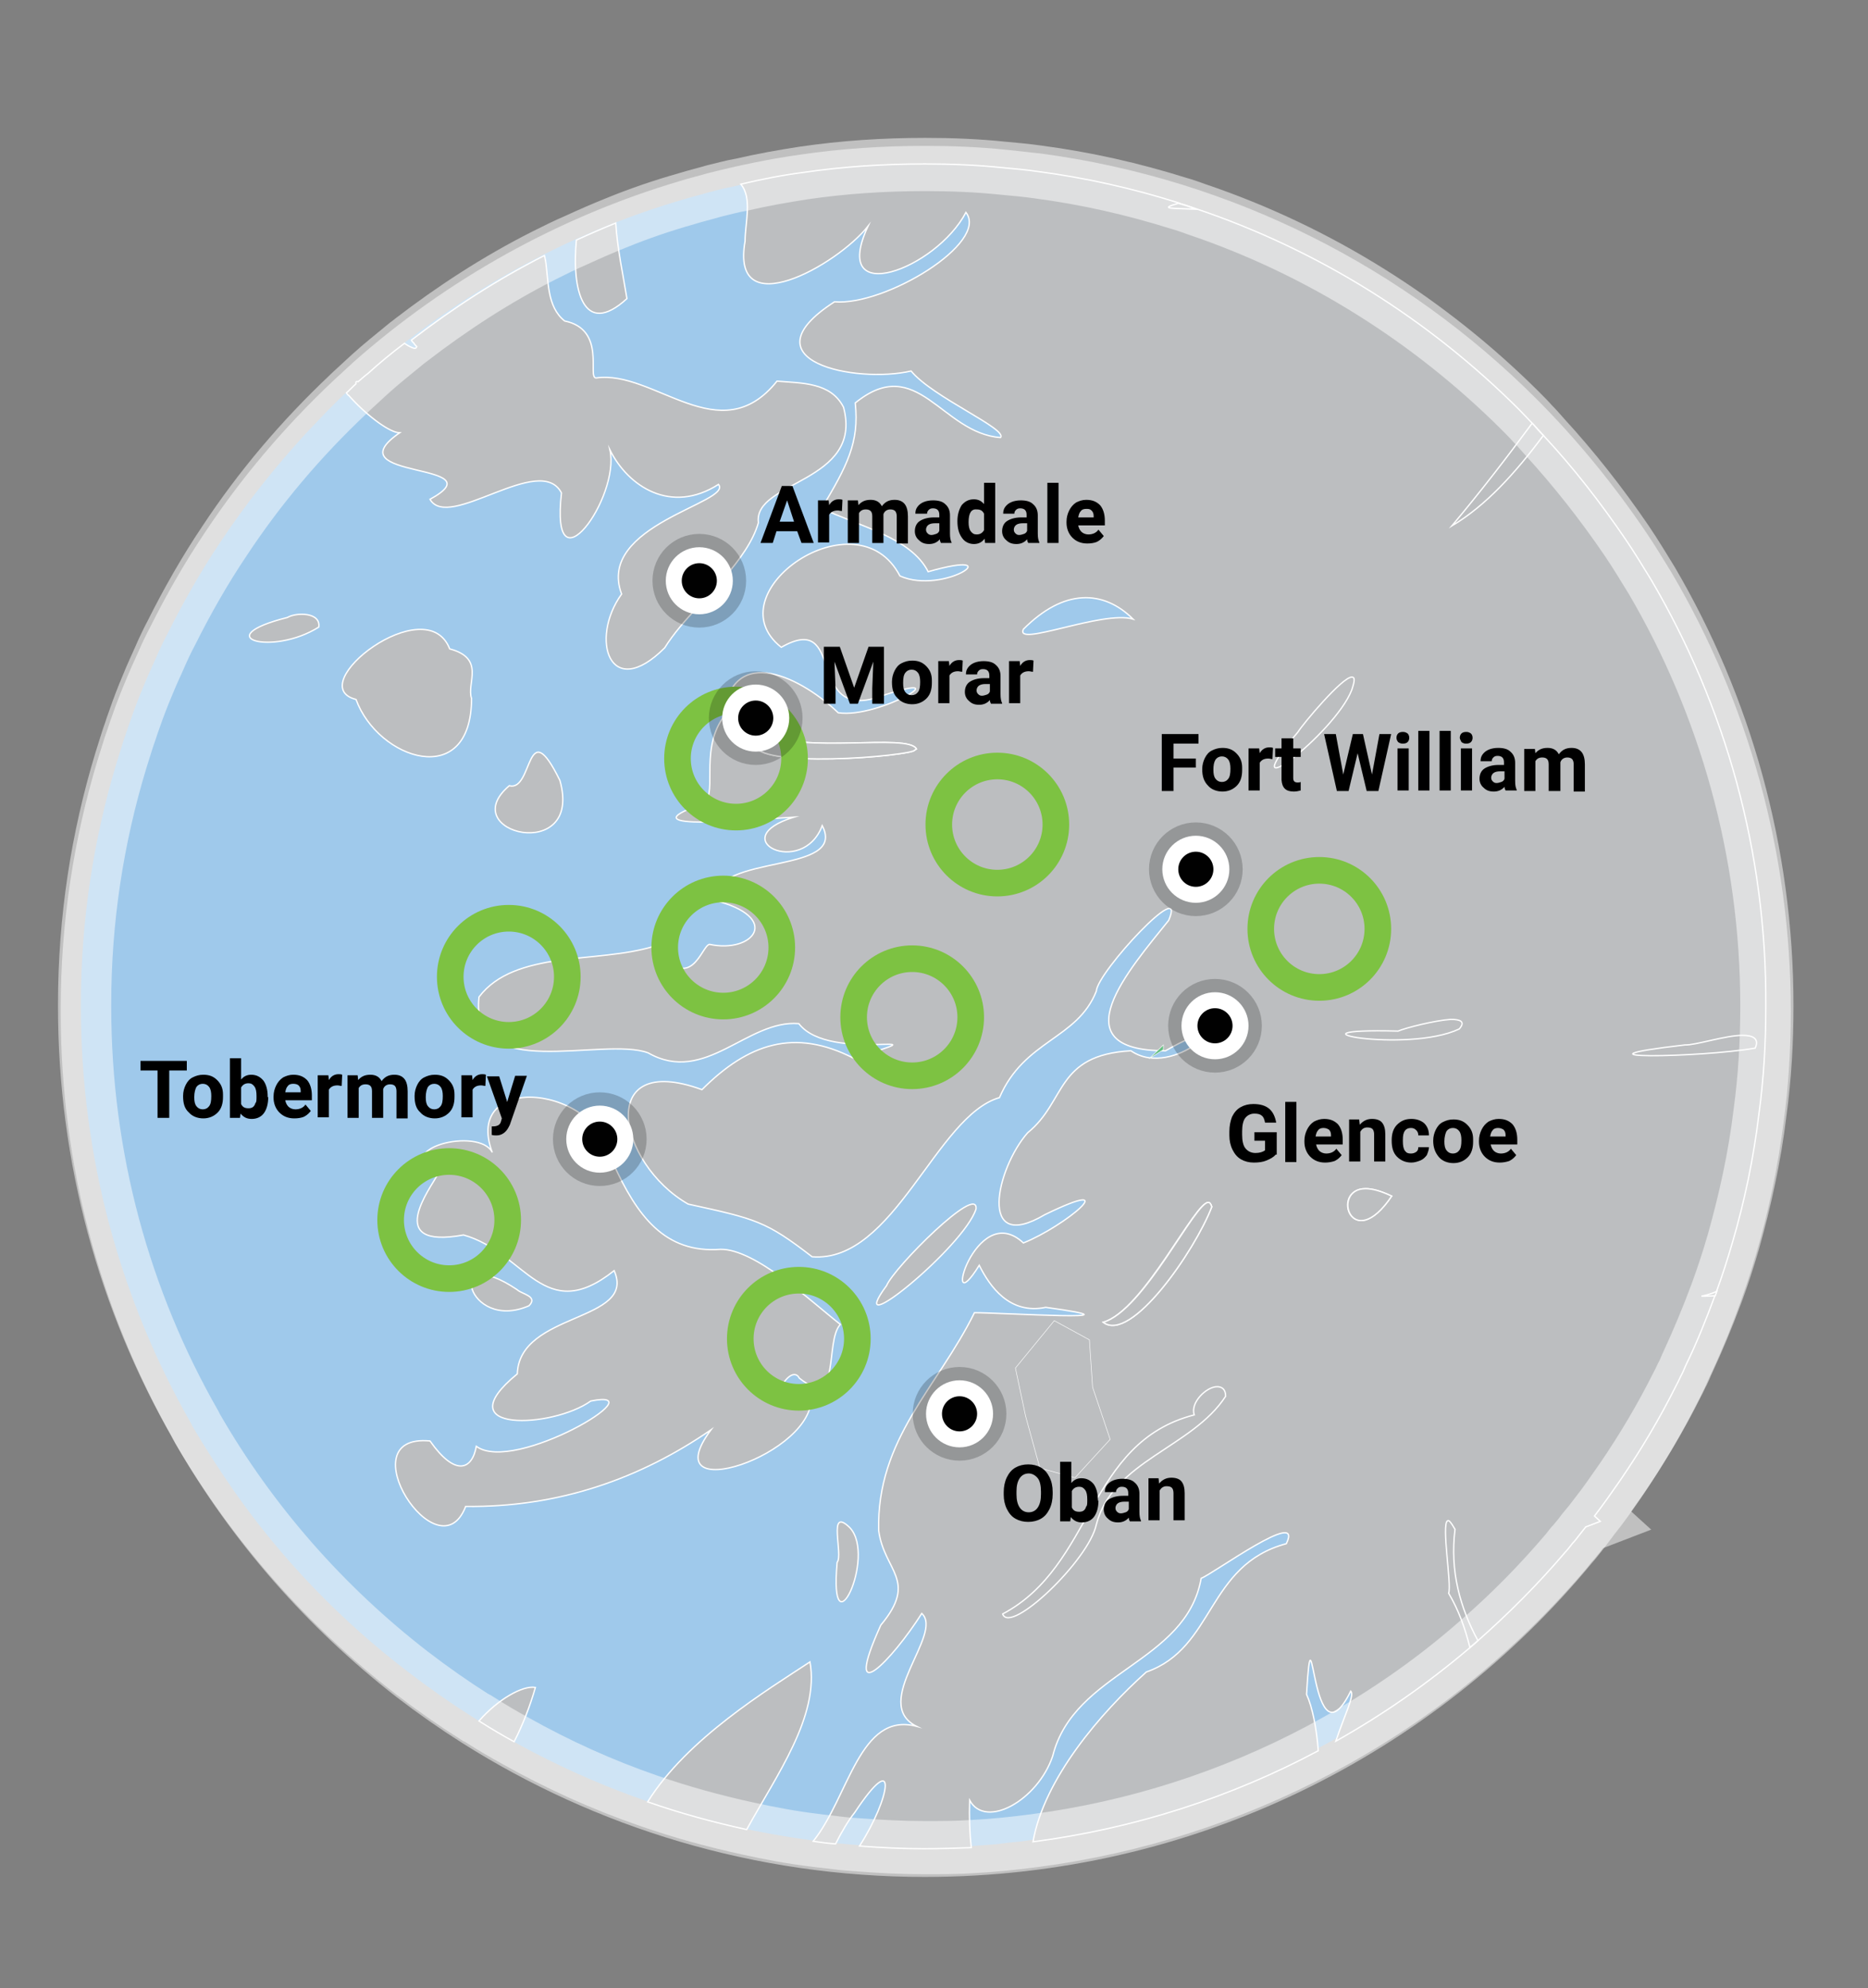
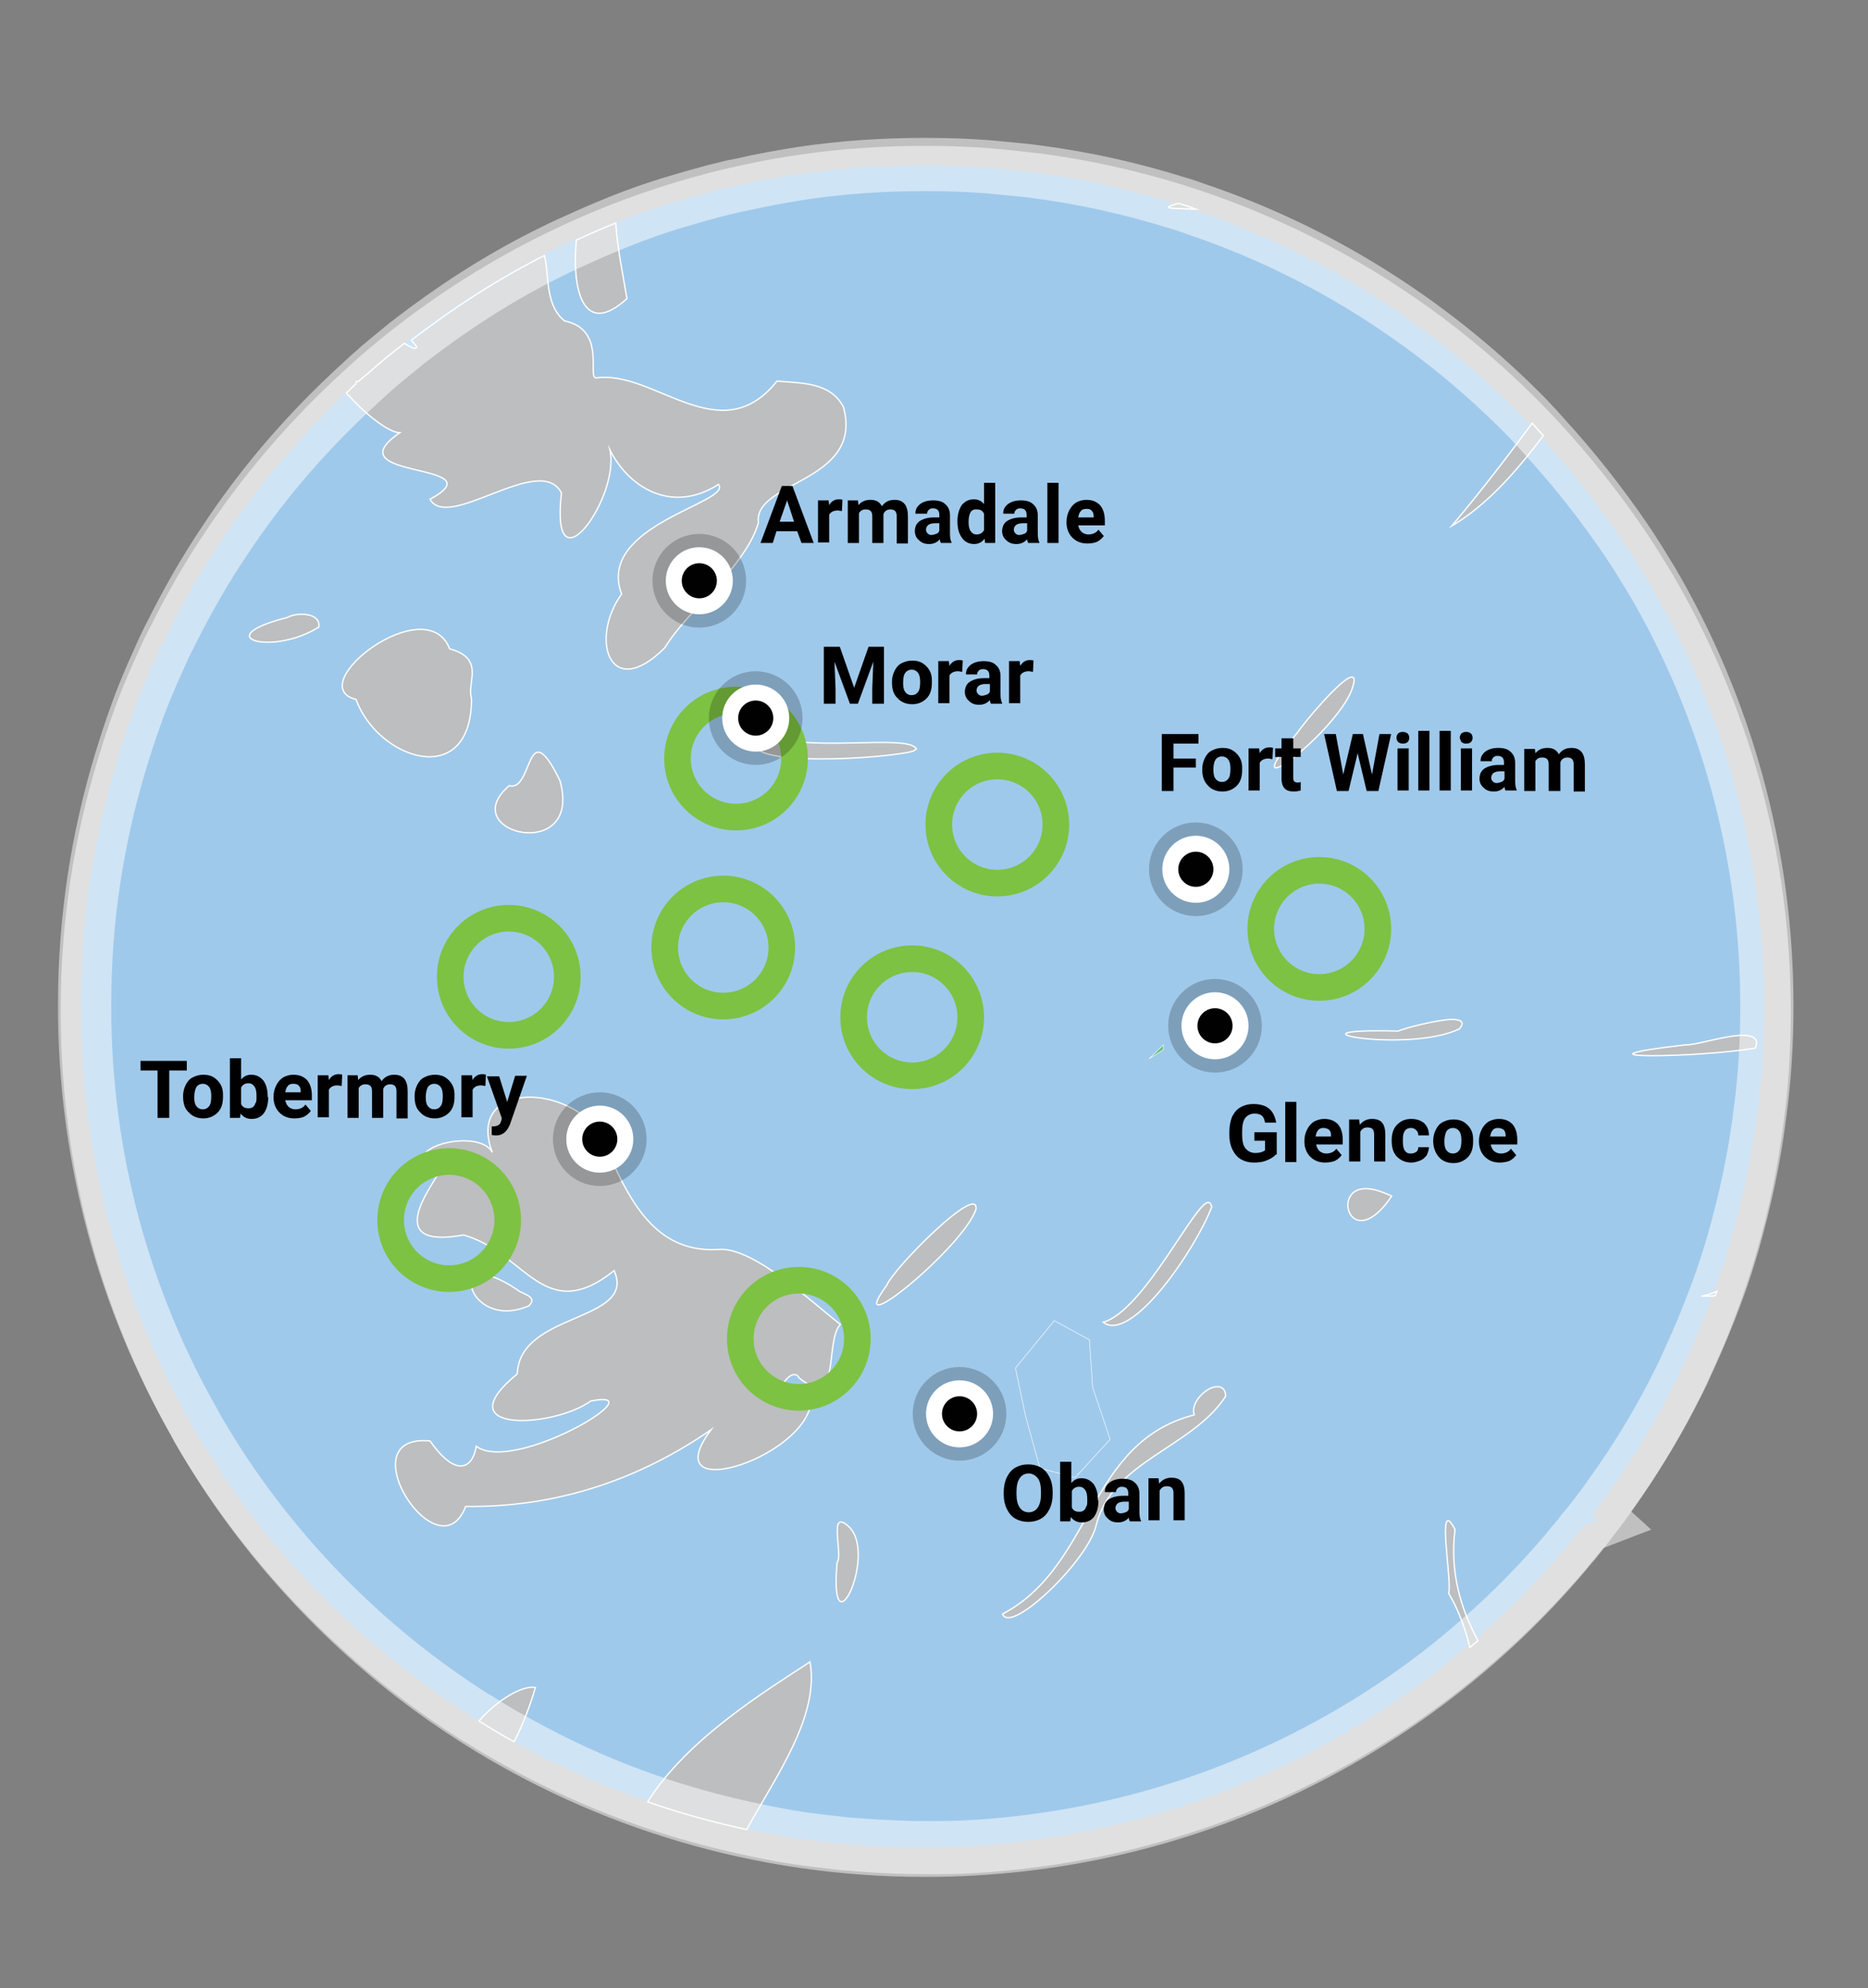
<svg xmlns="http://www.w3.org/2000/svg" version="1.1" id="Layer_1" x="0px" y="0px" viewBox="0 0 351 373.5" enable-background="new 0 0 351 373.5" xml:space="preserve">
  <rect x="0" y="0" width="351" height="373.5" fill="#808080" stroke="none" />
  <path opacity="0.5" fill="none" stroke="#FFFFFF" stroke-width="9" stroke-miterlimit="10" enable-background="new    " d="M332,190  c0,6.8-0.4,13.5-1.3,20.1l0,0c-2.1,16.6-6.8,32.4-13.7,47c-0.3,0.6-0.5,1.2-0.8,1.8c-0.4,0.7-0.7,1.5-1.1,2.2l0,0  c-3.1,6.2-6.6,12.1-10.5,17.8c-1.6,2.3-3.2,4.6-4.9,6.7c-0.5,0.7-1,1.3-1.5,2c-0.8,1-1.6,2.1-2.5,3.1c-29,35.1-72.8,57.4-121.9,57.4  c-31.1,0-60.1-9-84.6-24.5c-4.1-2.6-8.1-5.4-12-8.4c-16.2-12.6-30-28.3-40.3-46.2c-0.1-0.2-0.2-0.4-0.3-0.6  c-13.2-23.1-20.7-49.8-20.7-78.3v-0.5c0-15.9,2.4-31.2,6.8-45.7c0.4-1.2,0.7-2.3,1.1-3.5c0.3-1,0.7-2,1-3c1.4-4.1,3-8.1,4.8-12  c0.1-0.3,0.3-0.6,0.4-0.9c0.7-1.6,1.4-3.1,2.2-4.6c3-6,6.3-11.8,10-17.3c6.7-10.1,14.6-19.4,23.5-27.8c1.3-1.2,2.6-2.4,3.8-3.5  c17-15,37.3-26.4,59.6-33l0,0c1.6-0.5,3.3-0.9,5-1.4c5.5-1.4,11.2-2.6,16.9-3.4c7.5-1.1,15.1-1.6,22.9-1.6c4.9,0,9.8,0.2,14.6,0.7  c2.2,0.2,4.4,0.5,6.5,0.7c35.1,4.7,66.6,20.9,90.5,44.8c7.4,7.4,14.1,15.6,20,24.3c1.7,2.5,3.2,5,4.8,7.6  C324.1,133.5,332,160.9,332,190z" />
  <path fill="none" d="M331.2,188.9c0-29.2-7.9-56.5-21.7-80c-1.6-2.6-3.1-5.1-4.8-7.6c-0.7-1.1-1.5-2.2-2.2-3.2  c-0.5-0.7-1-1.4-1.5-2.1c-3.5-4.8-7.2-9.4-11.2-13.7c-0.7-0.8-1.4-1.5-2.1-2.3c-1-1-1.9-2-2.9-3c-2.5-2.5-5.1-5-7.8-7.3  c-0.1-0.4-0.3-0.6-0.7-0.6c-0.4-0.4-0.9-0.7-1.3-1.1c-4.8-4.1-9.8-7.8-15.1-11.3c-3.3-2.1-6.6-4.2-10.1-6.1  c-2.2-1.2-4.5-2.4-6.8-3.5c-3.9-1.9-7.9-3.6-11.9-5.2c-0.3-0.4-0.5-0.5-0.6-0.5c-0.1,0-0.1,0.1-0.1,0.2c-2.2-0.8-4.4-1.6-6.6-2.4  c-0.9-0.3-1.8-0.6-2.8-0.9c-8.6-2.7-17.5-4.7-26.7-5.9c-2.1-0.2-4.3-0.5-6.5-0.7c-4.3-0.3-8.5-0.6-12.8-0.6h-1.9  c-7.8,0-15.4,0.5-22.9,1.6c-3.7,0.5-7.3,1.2-10.9,2c-0.6,0.1-1.2,0.3-1.8,0.4c-0.5,0.1-1,0.2-1.5,0.3c-0.6,0.2-1.3,0.3-1.9,0.5  c-0.3,0.1-0.5,0.1-0.8,0.2c-1.7,0.5-3.4,0.9-5,1.4C109.1,43.1,91.4,52.4,76,64.4c-2.4,1.8-4.7,3.7-6.9,5.7c-0.1,0.1-0.3,0.2-0.4,0.3  c-0.5,0.4-0.9,0.8-1.4,1.2c-0.3-0.1-0.5,0-0.4,0.4c-0.6,0.5-1.2,1.2-1.8,1.7c-0.1,0.1-0.1,0.1-0.2,0.2c-0.4,0.3-0.7,0.7-1.1,1  l-2.3,2.3c-1.3,1.4-2.7,2.8-4,4.2c-5.8,6.3-11.2,13.1-16,20.3c-3.7,5.5-7,11.3-10,17.3c-0.8,1.5-1.5,3-2.2,4.6  c-0.1,0.3-0.3,0.6-0.4,0.9c-1.8,3.9-3.4,7.9-4.8,12c-0.3,1-0.7,2-1,3c-0.4,1.2-0.7,2.3-1.1,3.5c-4.4,14.5-6.8,29.8-6.8,45.7v0.4  c0,28.5,7.5,55.2,20.7,78.3c0.1,0.2,0.2,0.4,0.3,0.6c2.4,4.1,5,8.2,7.7,12c9.1,13,20.2,24.5,32.7,34.2c3.9,3,7.9,5.8,12,8.4  c2.2,1.4,4.4,2.7,6.6,4c13.2,7.5,27.5,13.1,42.7,16.6c9.6,2.2,19.5,3.5,29.7,3.9c1,0,2,0.1,3,0.1c0.8,0,1.7,0,2.5,0h0.5  c1,0,2,0,2.9,0c0.8,0,1.5,0,2.3-0.1c0.1,0,0.2,0,0.3,0c0.6,0,1.2,0,1.9-0.1c0.4,0,0.9,0,1.3-0.1c0.1,0,0.1,0,0.2,0  c1.4-0.1,2.7-0.2,4.1-0.3c1.2-0.1,2.3-0.2,3.5-0.4c0.7-0.1,1.3-0.1,1.9-0.2c0.7-0.1,1.5-0.2,2.2-0.3c19.2-2.5,37.2-8.5,53.6-17.3  c1.1-0.6,2.3-1.3,3.4-1.9c8.8-5,17.1-10.8,24.7-17.4c0.5-0.4,1-0.8,1.5-1.2c5.8-5.1,11.3-10.7,16.3-16.6c0.5-0.5,0.9-1,1.3-1.5  c0.4-0.4,0.8-0.9,1.1-1.3c0.5-0.6,0.9-1.2,1.4-1.8h0.1l1.6-0.6l1-0.4l-0.4-0.4l-0.7-0.6c1.7-2.3,3.3-4.5,4.9-6.8  c3.9-5.7,7.4-11.6,10.5-17.8c0.4-0.7,0.7-1.5,1.1-2.2c0.3-0.6,0.5-1.2,0.8-1.8c2-4.1,3.7-8.3,5.3-12.6c0.1-0.2,0.2-0.4,0.2-0.6  c0.7-1.9,1.3-3.8,2-5.7c1.6-5.1,3-10.3,4.1-15.6c0.8-3.8,1.5-7.6,2-11.5c0-0.3,0.1-0.7,0.1-1c0.9-6.5,1.3-13.1,1.3-19.8L331.2,188.9  z" />
  <path fill="#9FC9EB" d="M331.5,188.9v0.3c0,6.7-0.4,13.3-1.3,19.8c0,0.3-0.1,0.7-0.1,1c-0.5,3.9-1.2,7.7-2,11.5  c-1.1,5.3-2.5,10.5-4.1,15.6c-0.6,1.9-1.3,3.8-2,5.7c-0.1,0.2-0.2,0.4-0.2,0.6c-1.6,4.3-3.3,8.5-5.3,12.6c-0.3,0.6-0.5,1.2-0.8,1.8  c-0.4,0.7-0.7,1.5-1.1,2.2c-3.1,6.2-6.6,12.1-10.5,17.8c-1.6,2.3-3.2,4.5-4.9,6.8l0.7,0.6l0.4,0.4l-1,0.4l-1.6,0.6h-0.1  c-0.4,0.6-0.9,1.2-1.4,1.8c-0.4,0.5-0.7,0.9-1.1,1.3c-0.4,0.5-0.8,1-1.3,1.5c-5,5.9-10.5,11.5-16.3,16.6c-0.5,0.4-1,0.9-1.5,1.2  c-7.6,6.6-15.9,12.4-24.7,17.4c-1.1,0.7-2.3,1.3-3.4,1.9c-16.4,8.8-34.5,14.8-53.6,17.3c-0.7,0.1-1.5,0.2-2.2,0.3  c-0.6,0.1-1.2,0.1-1.9,0.2c-1.2,0.1-2.3,0.3-3.5,0.4c-1.3,0.1-2.7,0.2-4.1,0.3c-0.1,0-0.1,0-0.2,0c-0.4,0-0.9,0-1.3,0.1  c-0.6,0-1.2,0.1-1.9,0.1c-0.1,0-0.2,0-0.3,0c-0.8,0-1.6,0-2.3,0.1c-1,0-2,0-2.9,0h-0.5c-0.9,0-1.7,0-2.5,0c-1,0-2,0-3-0.1  c-10.2-0.4-20.2-1.7-29.7-3.9c-15.2-3.5-29.5-9.1-42.7-16.6c-2.2-1.3-4.4-2.6-6.6-4c-4.1-2.6-8.1-5.4-12-8.4  C64.1,304.5,53,293,43.9,280c-2.7-3.9-5.3-7.9-7.7-12c-0.1-0.2-0.2-0.4-0.3-0.6c-13.2-23.1-20.7-49.8-20.7-78.3v-0.4  c0-15.9,2.4-31.2,6.8-45.7c0.4-1.2,0.7-2.3,1.1-3.5c0.3-1,0.7-2,1-3c1.4-4.1,3-8.1,4.8-12c0.1-0.3,0.3-0.6,0.4-0.9  c0.7-1.6,1.4-3.1,2.2-4.6c3-6,6.3-11.8,10-17.3c4.8-7.2,10.2-14,16-20.3c1.3-1.4,2.7-2.8,4-4.2l2.3-2.3c0.4-0.3,0.7-0.7,1.1-1  c0.1-0.1,0.1-0.1,0.2-0.2c0.6-0.5,1.2-1.2,1.8-1.7c-0.1-0.4,0.1-0.5,0.4-0.4c0.5-0.4,0.9-0.8,1.4-1.2c0.1-0.1,0.3-0.2,0.4-0.3  c2.2-2,4.5-3.9,6.9-5.7c15.4-12,33.1-21.3,52.3-26.9c1.6-0.5,3.3-0.9,5-1.4c0.3-0.1,0.5-0.1,0.8-0.2c0.6-0.2,1.3-0.3,1.9-0.5  c0.5-0.1,1-0.2,1.5-0.3c0.6-0.1,1.2-0.3,1.8-0.4c3.6-0.8,7.3-1.5,10.9-2c7.5-1.1,15.1-1.6,22.9-1.6h1.9c4.3,0,8.5,0.3,12.8,0.6  c2.2,0.2,4.4,0.5,6.5,0.7c9.2,1.2,18.1,3.2,26.7,5.9c0.9,0.3,1.8,0.6,2.8,0.9c2.2,0.7,4.4,1.5,6.6,2.4c0-0.1,0-0.2,0.1-0.2  c0.1,0,0.3,0.1,0.6,0.5c4,1.6,8,3.3,11.9,5.2c2.3,1.1,4.6,2.3,6.8,3.5c3.5,1.9,6.8,4,10.1,6.1c5.3,3.5,10.3,7.2,15.1,11.3  c0.4,0.4,0.9,0.7,1.3,1.1c0.4,0,0.6,0.2,0.7,0.6c2.7,2.3,5.3,4.8,7.8,7.3c1,1,1.9,2,2.9,3c0.7,0.8,1.4,1.5,2.1,2.3  c4,4.4,7.7,9,11.2,13.7c0.5,0.7,1,1.4,1.5,2.1c0.8,1.1,1.5,2.2,2.2,3.2c1.7,2.5,3.2,5,4.8,7.6C323.6,132.4,331.5,159.7,331.5,188.9z  " />
  <path fill="none" d="M127.1,159.8c-3.1-5.4-4.8-10.5-12.1-11.5c-0.9-0.1-1.6-0.2-2.4,0l0,0c-5.1,1.2-6,8.7-5.3,10  c0.8,1.5,1.5,0.8,2.4,1.5c0.5-0.2,0.9-0.3,1.2-0.5c0.3-0.1,0.5-0.2,0.7-0.3s0.4-0.1,0.6-0.2c1.4-0.4,1.4-0.1,1.3,1.8  c-0.2,2.7,1.5,6.1,4.4,3.8s4.6-2.3,7.1-1.5C127.6,163.9,130.2,165.3,127.1,159.8z" />
  <path id="path4789" fill="none" d="M185.8,185.4c18.2,3.9,45.2,9.4,63.6,10.6c14.9,0.9,22,0.5,26.6-1.5" />
  <path fill="#9FC9EB" d="M237.5,232.4c-7.9,6.9-6.1,1.3-1.8-3.2c2.2-2.3,3.7-3.4,4.1-2.9C240.3,226.6,239.5,228.5,237.5,232.4z" />
  <path fill="#9FC9EB" d="M201,273c-0.6,6.9-0.2,7.7-2.1,5c-1.9-2.7-1.1-5.1-0.9-10.3c0.1-2.6,0.8-3.2,1.5-2.9  c0.7,0.2,1.3,1.5,1.5,2.9c0.4,2.9,0,2.1,1.5,0.6C203.9,266.8,205.6,267.4,201,273z" />
  <path fill="#9FC9EB" d="M231.6,281.2c-4,4-3.5,4.7-4.7-0.3c-1.3-5-2.3-3.6-3.5-1.5s-1.2,0.5-1.2-2.1c0-2.5-4.9,0.5-2.4-3.2  c1.9-2.8,2.3-5.7,3.2-6.5c0.3-0.3,0.4-0.3,0.9,0c1.9,1.3,1.5,2.8,2.9,3.8C233.6,275.7,235.6,277.3,231.6,281.2z" />
  <g id="layer11_1_">
-     <path fill="#BCBEC0" stroke="#FFFFFF" stroke-width="0.25" stroke-miterlimit="10" d="M310.3,109c-1.6-2.6-3.1-5.1-4.8-7.6   c-4.7-6.9-9.8-13.5-15.5-19.6c-0.7-0.8-1.4-1.5-2.1-2.3c-0.8-0.8-1.6-1.7-2.4-2.5c-16.9-16.9-37.6-30-60.8-37.8   c-1.1-0.4-2.2-0.7-3.3-1.1c-8.5-2.7-17.4-4.7-26.5-5.9c-2.1-0.3-4.3-0.5-6.5-0.7c-4.8-0.5-9.7-0.7-14.6-0.7   c-7.8,0-15.4,0.5-22.9,1.6c-3.9,0.5-7.9,1.3-11.7,2.2c2.2,2.6,0.8,7.2,0.8,10.7c-2.8,15.8,17.2,4.6,23.1-2.8   c-7.3,15.6,12.8,8.1,18.4-2.6c4.4,5.7-15.2,17.6-24.7,16.8c-17.2,11.1,4,15.4,14.4,13c4,4.9,18.2,10.9,16.8,12.5   c-11.1-0.8-15.6-16-27.3-6.5c0.8,7.5-1.6,11.9-6.3,19.8c7.1,3.4,16.8,5.5,20,11.9c15.8-4.5,3,4.5-5.3,0.8   c-8.1-15.6-35.2,3.2-22.3,13.4c12.1-6.9,4.7,13.4,17.8,9.5c17-5.9,0.6,4-7.1,2.8c-6.3-6.1-20-13.8-21.7,1c-4.5,6.5-0.6,15-4,16.2   c-15.2,5.3,10.5,2.8,17.4,2.4c-13.4,4.1,1.6,11.5,5.3,1.6c4.8,9.3-20.2,5.1-20.4,14c13,3.2,7.5,10.1-0.8,8.3   c-1.6,0.4-3.4,9.7-10.5,0.4c-5.3,1.6-11.7,1.8-17.8,2.6c-6,0.9-11.6,2.4-15,6.9c-1.8,16.4,23.3,7.3,31.8,10.5   c10.7,6.1,18.6-6.3,28.3-5.5c5.9,7.7,29.4,0.6,10.3,6.5c-11.1-5.7-19.8-2.8-28.5,5.9c-20-7.3-16,13.8-2.6,21.5   c12.8,2.8,14.6,3.2,23.3,9.9c15.4,1.2,23.3-26.5,35.2-29.9c4.7-10.9,14.6-10.9,18.2-20c0.2-3.6,17.2-21.8,13.6-13.3   c-7.3,9.1-20.9,24.5-0.6,24.5c14.8-8.5,1.8,5.7-6.5,0c-14.2,0.8-12.1,9.5-19.4,15.4c-5.9,6.7-9.5,22.9,3.2,15.4   c15.4-7.5,3.8,2.2-4,5.3c-9.1-8.5-15.6,16-8.3,4.2c2,4,5.7,9.3,12.5,7.9c20.4,2.8-8.5,1-13.4,1c-6.9,14-18.4,23.7-18,40.9   c1,7.7,7.5,9.3,0.4,17.8c-7.5,16.6,2.2,6.5,7.7-2.2c4.2,3.8-9.7,16.8-1,21.2c-10.7-2.8-12.7,13.3-19.4,21.6   c1.4,0.2,2.8,0.4,4.2,0.5c1.1-2.2,2.4-4.4,3.6-5.9c8.3-12.5,6.7-2.7,0.9,6.3c4,0.3,8,0.5,12.1,0.5c3,0,6-0.1,8.9-0.2   c-0.3-2.8-0.4-5.8-0.3-8.9c3,5.5,12.8,0,15.6-8.3c4-16,25.1-17.4,27.9-33.4c2.2-0.8,19.4-13.4,16-6.5c-15,4-13.4,19.6-26.3,24.1   c-8.6,7.7-19.2,20-21.3,31.9c19.2-2.5,37.3-8.4,53.6-17.1c-0.3-4.2-1.1-8.2-2.2-10.6c1.2-20,0.8,14.6,8.3-0.6   c0.8,0.7-1.2,4.6-2.8,9.4c8.9-5,17.2-10.8,25-17.4c0.5-0.4,1-0.9,1.5-1.3c5.9-5.2,11.5-10.8,16.6-16.8c0.5-0.5,0.9-1.1,1.4-1.7   c0.4-0.4,0.7-0.8,1-1.2c0.5-0.6,1-1.3,1.5-1.9h0.1l2.6-1l-1.1-1c1.7-2.2,3.3-4.5,4.9-6.8c3.9-5.7,7.4-11.6,10.5-17.8   c0.4-0.7,0.7-1.5,1.1-2.2c0.3-0.6,0.5-1.2,0.8-1.8c2-4.1,3.7-8.4,5.3-12.7c0.1-0.3,0.2-0.5,0.3-0.8c1.1-3,2.1-6.1,3-9.2   c2.3-7.8,4-15.9,5-24.2c0.9-6.6,1.3-13.3,1.3-20.1C332,159.9,324.1,132.5,310.3,109z M171.6,141.1l-0.8,0.2   c-8.1,1.6-35.8,2.8-27.3-3.6c7.5,4,27.1,0,28.7,3L171.6,141.1z M192.3,118.2c3.8-3.8,7.5-5.7,11.1-5.9c3.4-0.2,6.7,1.2,9.5,4   C207.2,114.6,190.6,121.7,192.3,118.2z M227.1,225.9c0.2,0,0.4,0.2,0.6,0.8c-3.2,8.3-15.2,25.7-20.4,21.7   C214.9,246.2,224.6,225.5,227.1,225.9z M256.6,223.3c1.2,0,2.8,0.4,4.9,1.4C254,235.8,249.9,223.3,256.6,223.3z" />
    <path fill="#BCBEC0" stroke="#FFFFFF" stroke-width="0.25" stroke-miterlimit="10" d="M140.3,343.7c-6.4-1.4-12.6-3.1-18.6-5.2   c7.4-11.9,22.6-21.1,30.5-26.3C154,322.4,145.9,333.5,140.3,343.7z" />
    <path id="path2695_1_" fill="#BCBEC0" stroke="#FFFFFF" stroke-width="0.25" stroke-miterlimit="10" d="M165.5,295.7L165.5,295.7z" />
    <path id="path2697_1_" fill="#BCBEC0" stroke="#FFFFFF" stroke-width="0.25" stroke-miterlimit="10" d="M159.7,287   c5.1,5.5-4,24.1-2.4,6.5C158.5,292.1,155.4,282.8,159.7,287z" />
    <path id="path2699_1_" fill="#BCBEC0" stroke="#FFFFFF" stroke-width="0.25" stroke-miterlimit="10" d="M165.3,276.3L165.3,276.3z" />
    <path id="path2701_1_" fill="#BCBEC0" stroke="#FFFFFF" stroke-width="0.25" stroke-miterlimit="10" d="M175.7,256.1L175.7,256.1z" />
    <path id="path2703_1_" fill="#BCBEC0" stroke="#FFFFFF" stroke-width="0.25" stroke-miterlimit="10" d="M153.8,302.2L153.8,302.2z" />
    <path id="path2705_1_" fill="#BCBEC0" stroke="#FFFFFF" stroke-width="0.25" stroke-miterlimit="10" d="M152.6,297.1L152.6,297.1z" />
    <path id="path2707_1_" fill="#BCBEC0" stroke="#FFFFFF" stroke-width="0.25" stroke-miterlimit="10" d="M146.3,290.9L146.3,290.9z" />
    <path fill="#BCBEC0" stroke="#FFFFFF" stroke-width="0.25" stroke-miterlimit="10" d="M100.6,317c-1,3.5-2.4,7.1-4,10.2   c-2.2-1.2-4.4-2.5-6.6-3.9C93.6,319.2,98.2,316.6,100.6,317z" />
    <path id="path2713_1_" fill="#BCBEC0" stroke="#FFFFFF" stroke-width="0.25" stroke-miterlimit="10" d="M157.9,248.8   c-3,3.2,0.2,16.4-7.7,10.1c-2-3.8-8.9,9.9,2.2,3.2c1.2,11.1-30,21.5-18.8,6.5c-13.2,9.1-28.5,14.6-46.1,14.4   c-5.1,13.2-22.5-13.8-6.7-12.3c4.7,6.7,7.9,5.5,8.7,1c7.1,5.3,34.4-11.1,21.5-8.5c-7.1,5.1-27.5,6.1-13.8-5.1   c0.4-11.7,22.5-9.7,18.2-19.4c-13.2,10.5-16.6-3.4-28.3-6.7c-15.2,2.8-6.1-8.9-4.9-11.3c-9.3-4.9,7.9-9.1,10.3-4.2   c-5.7-15.2,20.2-13,22.7,2c4.5,9.9,9.7,17,20.2,16.2C141.9,234.6,152.4,244.5,157.9,248.8L157.9,248.8z" />
    <path id="path2715_1_" fill="#BCBEC0" stroke="#FFFFFF" stroke-width="0.25" stroke-miterlimit="10" d="M183.4,227.1   c-2.2,7.1-25.3,25.9-16.8,14.4C168,238.1,183.8,222.3,183.4,227.1z" />
    <path id="path2717_1_" fill="#BCBEC0" stroke="#FFFFFF" stroke-width="0.25" stroke-miterlimit="10" d="M75.1,280.8L75.1,280.8z" />
    <path id="path2719_1_" fill="#BCBEC0" stroke="#FFFFFF" stroke-width="0.25" stroke-miterlimit="10" d="M71.8,272.3L71.8,272.3z" />
    <path id="path2721_1_" fill="#BCBEC0" stroke="#FFFFFF" stroke-width="0.25" stroke-miterlimit="10" d="M99.4,245.3   c-11.7,5.1-16-12.3-2.2-3C98,243.1,101.2,243.5,99.4,245.3z" />
    <path id="path2723_1_" fill="#BCBEC0" stroke="#FFFFFF" stroke-width="0.25" stroke-miterlimit="10" d="M85.8,239.9L85.8,239.9z" />
    <path id="path2725_1_" fill="#BCBEC0" stroke="#FFFFFF" stroke-width="0.25" stroke-miterlimit="10" d="M60.7,247L60.7,247z" />
    <path id="path2727_1_" fill="#BCBEC0" stroke="#FFFFFF" stroke-width="0.25" stroke-miterlimit="10" d="M67.4,239.7L67.4,239.7z" />
    <path id="path2733_1_" fill="#BCBEC0" stroke="#FFFFFF" stroke-width="0.25" stroke-miterlimit="10" d="M137.8,176.1L137.8,176.1z" />
    <path id="path2735_1_" fill="#BCBEC0" stroke="#FFFFFF" stroke-width="0.25" stroke-miterlimit="10" d="M91.5,166L91.5,166z" />
    <path id="path2737_1_" fill="#BCBEC0" stroke="#FFFFFF" stroke-width="0.25" stroke-miterlimit="10" d="M105.2,146.6   c4.5,15.8-20,9.9-9.5,1C100.2,148.8,98.8,133.6,105.2,146.6z" />
    <path id="path2739_1_" fill="#BCBEC0" stroke="#FFFFFF" stroke-width="0.25" stroke-miterlimit="10" d="M88.6,131.2   c0,17.4-17.6,11.5-21.7,0.2c-10.3-2.6,13.2-20.8,17.6-9.5C91.3,123.7,87.6,128.4,88.6,131.2z" />
    <path id="path2741_1_" fill="#BCBEC0" stroke="#FFFFFF" stroke-width="0.25" stroke-miterlimit="10" d="M59.9,117.8   c-8.7,5.5-21,2-5.9-1.8C55.7,115,60.3,115,59.9,117.8z" />
    <path id="path2743_1_" fill="#BCBEC0" stroke="#FFFFFF" stroke-width="0.25" stroke-miterlimit="10" d="M62.5,121.5L62.5,121.5z" />
    <path fill="#BCBEC0" stroke="#FFFFFF" stroke-width="0.25" stroke-miterlimit="10" d="M142.5,98.2c-1,3.5-3.5,6.9-6.3,10.2   c-1.6,1.9-3.3,3.7-5,5.5c-2.4,2.6-4.7,5.2-6.3,7.8c-10.3,10.3-14.2-1.6-8.1-10.1c-4.9-13,21-17.2,18.2-20.6   c-8.9,5.7-17,0.4-20.4-6.5c2,8.9-11.3,27.3-9.1,8.1c-4-7.7-21.2,7.3-24.7,1.2c13-7.1-18.6-3.6-5.7-12.5c-1.8,0-5.9-3-9.2-6.6   c-0.2-0.2-0.3-0.4-0.5-0.5c-0.1-0.1-0.2-0.2-0.3-0.4c0.6-0.5,1.2-1.2,1.8-1.7c-0.1-0.4,0.1-0.5,0.4-0.4c0.5-0.4,0.9-0.8,1.4-1.2   c0.1-0.1,0.3-0.2,0.4-0.3c2.2-2,4.5-3.9,6.9-5.7c0.1,0.1,0.2,0.1,0.3,0.2c0.3,0.2,0.5,0.3,0.7,0.4c0.8,0.4,1.2,0.5,1.3,0   c-0.2-0.2-0.4-0.4-0.5-0.6c-0.2-0.2-0.4-0.4-0.5-0.6c7.8-6,16.1-11.4,25-15.9c0.1,0.3,0.1,0.6,0.2,0.9c0.6,3.8,0.2,8.7,3.6,11.4   c7.9,1.6,4.2,10.7,5.9,10.7c10.9-1.6,23.3,14,34,0.6c4.7,0.4,10.1,0.2,12.5,4.9C162.3,90.7,141.5,90.3,142.5,98.2z" />
    <path id="path2747_1_" fill="#BCBEC0" stroke="#FFFFFF" stroke-width="0.25" stroke-miterlimit="10" d="M138.6,56.3L138.6,56.3z" />
    <path id="path2750_1_" fill="#BCBEC0" stroke="#FFFFFF" stroke-width="0.25" stroke-miterlimit="10" d="M137.2,70.7L137.2,70.7z" />
    <path id="path2752_1_" fill="#BCBEC0" stroke="#FFFFFF" stroke-width="0.25" stroke-miterlimit="10" d="M127.7,65.4L127.7,65.4z" />
    <path fill="#BCBEC0" stroke="#FFFFFF" stroke-width="0.25" stroke-miterlimit="10" d="M117.8,56.1c-8.2,7.5-10.4-1.7-9.5-11   c2.4-1.1,4.9-2.2,7.4-3.2C116,46.8,117.1,51.7,117.8,56.1z" />
    <path id="path2758_1_" fill="#BCBEC0" stroke="#FFFFFF" stroke-width="0.25" stroke-miterlimit="10" d="M74.9-64.9L74.9-64.9z" />
    <path id="path2822_1_" fill="#BCBEC0" stroke="#FFFFFF" stroke-width="0.25" stroke-miterlimit="10" d="M-67.4,163.4L-67.4,163.4z" />
    <path id="path2824_1_" fill="#BCBEC0" stroke="#FFFFFF" stroke-width="0.25" stroke-miterlimit="10" d="M-74.7,168.8L-74.7,168.8z" />
    <path fill="#BCBEC0" stroke="#FFFFFF" stroke-width="0.25" stroke-miterlimit="10" d="M224.7,39.3c-4.3-0.2-7.2,0-3.3-1.1   C222.6,38.5,223.7,38.9,224.7,39.3z" />
    <path fill="#BCBEC0" stroke="#FFFFFF" stroke-width="0.25" stroke-miterlimit="10" d="M290,81.8c-5.2,7-10.8,13.2-17.2,17   c5.3-6.3,10.3-12.8,15.1-19.3C288.6,80.3,289.3,81.1,290,81.8z" />
    <path id="path2896_1_" fill="#BCBEC0" stroke="#FFFFFF" stroke-width="0.25" stroke-miterlimit="10" d="M254,127.2   c0.6,0,0.6,0.6,0,2.4c-3.2,8.3-23.3,23.5-10.1,7.9C244.9,135.9,252.2,127.2,254,127.2L254,127.2z" />
    <path fill="#BCBEC0" stroke="#FFFFFF" stroke-width="0.25" stroke-miterlimit="10" d="M172.2,140.7l-0.6,0.4l-0.8,0.2   c-8.1,1.6-35.8,2.8-27.3-3.6C151,141.7,170.6,137.7,172.2,140.7z" />
    <path id="path2904_1_" fill="#BCBEC0" stroke="#FFFFFF" stroke-width="0.25" stroke-miterlimit="10" d="M272.6,191.5   c1.8,0,2.8,0.4,1.6,1.8c-9.9,4.7-35.2-0.2-11.5,0.4C264.1,193.1,269.6,191.7,272.6,191.5L272.6,191.5z" />
    <path id="path2906_1_" fill="#BCBEC0" stroke="#FFFFFF" stroke-width="0.25" stroke-miterlimit="10" d="M327.4,194.5   c2,0,3.2,0.6,2.4,2.4c-10.5,1.8-37.4,2.2-13.2-0.6C318.5,196.4,324.2,194.5,327.4,194.5z" />
    <path fill="#BCBEC0" stroke="#FFFFFF" stroke-width="0.25" stroke-miterlimit="10" d="M322.6,242.6c-0.1,0.3-0.2,0.5-0.3,0.8   c-0.8,0.1-1.7,0.1-2.6,0.1C320.7,243.3,321.7,243,322.6,242.6z" />
    <path fill="#BCBEC0" stroke="#FFFFFF" stroke-width="0.25" stroke-miterlimit="10" d="M261.5,224.7c-7.5,11.1-11.5-1.4-4.9-1.4   C257.8,223.3,259.4,223.7,261.5,224.7z" />
    <path fill="#BCBEC0" stroke="#FFFFFF" stroke-width="0.25" stroke-miterlimit="10" d="M227.7,226.7c-3.2,8.3-15.2,25.7-20.4,21.7   c7.7-2.2,17.4-22.9,19.8-22.5C227.3,225.9,227.5,226.1,227.7,226.7z" />
    <path id="path2916_1_" fill="#BCBEC0" stroke="#FFFFFF" stroke-width="0.25" stroke-miterlimit="10" d="M228.7,260.5   c0.8,0,1.6,0.4,1.6,1.8c-6.3,9.7-21.2,12.1-24.3,24.1c-1.4,6.7-16.2,20.8-17.6,16.8c17.2-9.1,15.8-32.2,36-37.4   C223.6,263.5,226.7,260.5,228.7,260.5z" />
    <path fill="#BCBEC0" stroke="#FFFFFF" stroke-width="0.25" stroke-miterlimit="10" d="M277.7,308.2c-0.5,0.4-1,0.9-1.5,1.3   c-0.9-3.6-2.1-7-4-10.2c0.6-1.6-1.4-13-0.2-13.6c0.2-0.2,0.6,0.2,1.4,1.6C272.4,295.2,274.4,302.1,277.7,308.2z" />
    <g id="g3071_1_" transform="matrix(.497 0 0 .493 -8385.9 -5007)">
      <g id="g3093_1_" transform="translate(2.835 -8.504)">
		</g>
    </g>
    <g id="g3097_1_" transform="matrix(.497 0 0 .493 -8385.9 -5007)">
	</g>
  </g>
  <polyline fill="none" stroke="#FFFFFF" stroke-width="0.1" points="202,277.6 208.6,270.4 205.3,260.6 204.7,251.7 198.1,248.1   190.8,257 192.7,266 195.4,275.8 202,277.6 " />
  <polygon fill="#65BF83" points="215.9,198.9 218.6,196.3 218.6,197.2 " />
  <polyline fill="none" stroke="#FFFFFF" stroke-width="0.1" points="215.9,198.9 218.6,196.3 218.6,197.2 215.9,198.9 " />
  <circle fill="none" stroke="#7DC242" stroke-width="5" stroke-linecap="round" stroke-linejoin="round" stroke-miterlimit="10" cx="135.9" cy="178" r="11" />
  <circle fill="none" stroke="#7DC242" stroke-width="5" stroke-linecap="round" stroke-linejoin="round" stroke-miterlimit="10" cx="171.4" cy="191.1" r="11" />
  <circle fill="none" stroke="#7DC242" stroke-width="5" stroke-linecap="round" stroke-linejoin="round" stroke-miterlimit="10" cx="150.1" cy="251.5" r="11" />
  <circle fill="none" stroke="#7DC242" stroke-width="5" stroke-linecap="round" stroke-linejoin="round" stroke-miterlimit="10" cx="247.9" cy="174.5" r="11" />
  <circle fill="none" stroke="#7DC242" stroke-width="5" stroke-linecap="round" stroke-linejoin="round" stroke-miterlimit="10" cx="138.3" cy="142.5" r="11" />
  <circle fill="none" stroke="#7DC242" stroke-width="5" stroke-linecap="round" stroke-linejoin="round" stroke-miterlimit="10" cx="187.4" cy="154.9" r="11" />
  <circle fill="none" stroke="#7DC242" stroke-width="5" stroke-linecap="round" stroke-linejoin="round" stroke-miterlimit="10" cx="84.4" cy="229.2" r="11" />
  <circle fill="none" stroke="#7DC242" stroke-width="5" stroke-linecap="round" stroke-linejoin="round" stroke-miterlimit="10" cx="95.6" cy="183.5" r="11" />
  <path opacity="0.5" fill="none" stroke="#FFFFFF" stroke-width="10" stroke-miterlimit="10" enable-background="new    " d="  M332,189c0,6.8-0.4,13.5-1.3,20.1c-1,8.3-2.8,16.4-5,24.2c-0.9,3.1-1.9,6.2-3,9.2c-0.1,0.3-0.2,0.5-0.3,0.8  c-1.6,4.3-3.4,8.6-5.3,12.7c-0.3,0.6-0.5,1.2-0.8,1.8c-0.4,0.7-0.7,1.5-1.1,2.2c-3.1,6.2-6.6,12.1-10.5,17.8  c-1.6,2.3-3.2,4.6-4.9,6.8l1.1,1l-2.6,1h-0.1c-0.5,0.6-1,1.2-1.5,1.9c-0.3,0.4-0.7,0.8-1,1.2c-0.5,0.5-0.9,1.1-1.4,1.7  c-5.1,6-10.6,11.6-16.6,16.8c-0.5,0.4-1,0.9-1.5,1.3c-7.7,6.6-16.1,12.4-25,17.4c-1.1,0.6-2.2,1.2-3.3,1.8  c-16.4,8.7-34.5,14.6-53.6,17.1c-3.8,0.5-7.7,0.9-11.6,1.1c-3,0.2-5.9,0.2-8.9,0.2c-4.1,0-8.1-0.2-12.1-0.5c-1.5-0.1-3-0.2-4.5-0.4  c-1.4-0.2-2.8-0.3-4.2-0.5c-4.2-0.5-8.4-1.3-12.5-2.2c-6.4-1.4-12.6-3.1-18.6-5.2c-8.7-3-17.1-6.8-25.1-11.3  c-2.2-1.2-4.4-2.5-6.6-3.9c-0.3-0.2-0.6-0.4-0.9-0.5c-4.1-2.6-8.1-5.4-12-8.4C61,301.6,47.2,285.9,36.9,268  c-0.1-0.2-0.2-0.4-0.3-0.6c-13.2-23.1-20.7-49.8-20.7-78.3v-0.5c0-15.9,2.4-31.2,6.8-45.7c0.4-1.2,0.7-2.3,1.1-3.5c0.3-1,0.7-2,1-3  c1.4-4.1,3-8.1,4.8-12c0.1-0.3,0.3-0.6,0.4-0.9c0.7-1.6,1.4-3.1,2.2-4.6c3-6,6.3-11.8,10-17.3c6.6-10,14.4-19.2,23.2-27.5  c0.1-0.1,0.2-0.2,0.3-0.3c1.3-1.2,2.6-2.4,3.8-3.5c2.2-2,4.5-3.8,6.8-5.7c0.3-0.2,0.6-0.5,0.9-0.7c7.8-6,16.1-11.4,25-15.9  c2-1,4-2,6.1-2.9c2.4-1.1,4.9-2.2,7.4-3.2c4.4-1.8,8.8-3.3,13.4-4.6c1.6-0.5,3.3-0.9,5-1.4c1.7-0.4,3.4-0.9,5.2-1.2  c3.9-0.9,7.8-1.6,11.7-2.2c7.5-1.1,15.1-1.6,22.9-1.6c4.9,0,9.8,0.2,14.6,0.7c2.2,0.2,4.4,0.4,6.5,0.7c9.1,1.2,17.9,3.2,26.5,5.9  c1.1,0.3,2.2,0.7,3.3,1.1c23.1,7.8,43.8,20.9,60.8,37.8c0.8,0.8,1.6,1.6,2.4,2.5c0.7,0.7,1.4,1.5,2.1,2.3  c5.6,6.1,10.8,12.7,15.5,19.6c1.7,2.5,3.2,5,4.8,7.6C324.1,132.5,332,159.9,332,189z" />
  <g>
    <path d="M224.7,144.2h-4.2v4.4h-2.2v-10.7h6.9v1.8h-4.7v2.8h4.2V144.2z" />
    <path d="M225.9,144.5c0-0.8,0.2-1.5,0.5-2.1s0.7-1.1,1.3-1.4c0.6-0.3,1.2-0.5,2-0.5c1.1,0,1.9,0.3,2.6,1c0.7,0.7,1.1,1.5,1.1,2.7   l0,0.5c0,1.2-0.3,2.2-1,2.9c-0.7,0.7-1.6,1.1-2.7,1.1s-2.1-0.4-2.7-1.1C226.2,146.8,225.9,145.8,225.9,144.5L225.9,144.5z    M228,144.6c0,0.8,0.1,1.3,0.4,1.7c0.3,0.4,0.7,0.6,1.2,0.6c0.5,0,0.9-0.2,1.2-0.6c0.3-0.4,0.4-1,0.4-1.9c0-0.7-0.1-1.3-0.4-1.7   s-0.7-0.6-1.2-0.6c-0.5,0-0.9,0.2-1.2,0.6C228.1,143.2,228,143.8,228,144.6z" />
    <path d="M239.1,142.6c-0.3,0-0.5-0.1-0.8-0.1c-0.8,0-1.3,0.3-1.6,0.8v5.2h-2.1v-7.9h2l0.1,0.9c0.4-0.7,1-1.1,1.8-1.1   c0.2,0,0.5,0,0.7,0.1L239.1,142.6z" />
    <path d="M243,138.7v1.9h1.4v1.6H243v4c0,0.3,0.1,0.5,0.2,0.6s0.3,0.2,0.6,0.2c0.2,0,0.4,0,0.6-0.1v1.6c-0.4,0.1-0.8,0.2-1.3,0.2   c-1.5,0-2.2-0.7-2.3-2.2v-4.3h-1.2v-1.6h1.2v-1.9H243z" />
    <path d="M257.8,145.5l1.4-7.6h2.2l-2.4,10.7h-2.2l-1.7-7.1l-1.7,7.1h-2.2l-2.4-10.7h2.2l1.4,7.6l1.8-7.6h1.9L257.8,145.5z" />
    <path d="M262.4,138.6c0-0.3,0.1-0.6,0.3-0.8c0.2-0.2,0.5-0.3,0.9-0.3c0.4,0,0.6,0.1,0.9,0.3c0.2,0.2,0.3,0.5,0.3,0.8   c0,0.3-0.1,0.6-0.3,0.8c-0.2,0.2-0.5,0.3-0.9,0.3s-0.6-0.1-0.9-0.3C262.5,139.1,262.4,138.9,262.4,138.6z M264.7,148.5h-2.1v-7.9   h2.1V148.5z" />
    <path d="M268.6,148.5h-2.1v-11.2h2.1V148.5z" />
    <path d="M272.6,148.5h-2.1v-11.2h2.1V148.5z" />
    <path d="M274.3,138.6c0-0.3,0.1-0.6,0.3-0.8c0.2-0.2,0.5-0.3,0.9-0.3c0.4,0,0.6,0.1,0.9,0.3c0.2,0.2,0.3,0.5,0.3,0.8   c0,0.3-0.1,0.6-0.3,0.8c-0.2,0.2-0.5,0.3-0.9,0.3s-0.6-0.1-0.9-0.3C274.5,139.1,274.3,138.9,274.3,138.6z M276.6,148.5h-2.1v-7.9   h2.1V148.5z" />
    <path d="M282.9,148.5c-0.1-0.2-0.2-0.4-0.2-0.7c-0.5,0.6-1.2,0.9-2,0.9c-0.8,0-1.4-0.2-1.9-0.7c-0.5-0.4-0.8-1-0.8-1.7   c0-0.8,0.3-1.5,0.9-1.9c0.6-0.4,1.5-0.7,2.7-0.7h1v-0.5c0-0.4-0.1-0.7-0.3-0.9c-0.2-0.2-0.5-0.3-0.9-0.3c-0.4,0-0.6,0.1-0.8,0.3   c-0.2,0.2-0.3,0.4-0.3,0.7h-2.1c0-0.5,0.1-0.9,0.4-1.3s0.7-0.7,1.2-0.9c0.5-0.2,1.1-0.3,1.7-0.3c1,0,1.8,0.2,2.3,0.7   c0.6,0.5,0.9,1.2,0.9,2.1v3.4c0,0.8,0.1,1.3,0.3,1.7v0.1H282.9z M281.2,147.1c0.3,0,0.6-0.1,0.9-0.2c0.3-0.1,0.5-0.3,0.6-0.6v-1.4   h-0.8c-1.1,0-1.6,0.4-1.7,1.1l0,0.1c0,0.3,0.1,0.5,0.3,0.7S280.9,147.1,281.2,147.1z" />
    <path d="M288.4,140.6l0.1,0.9c0.6-0.7,1.3-1,2.3-1c1,0,1.7,0.4,2.1,1.2c0.6-0.8,1.3-1.2,2.4-1.2c0.9,0,1.5,0.3,1.9,0.8   s0.6,1.3,0.6,2.3v5.1h-2.1v-5.1c0-0.4-0.1-0.8-0.3-1c-0.2-0.2-0.5-0.3-0.9-0.3c-0.6,0-1.1,0.3-1.3,0.9l0,5.4H291v-5   c0-0.5-0.1-0.8-0.3-1s-0.5-0.3-0.9-0.3c-0.6,0-1,0.2-1.3,0.7v5.6h-2.1v-7.9H288.4z" />
  </g>
  <g>
    <path d="M239.7,216.9c-0.4,0.5-1,0.8-1.7,1.1c-0.7,0.3-1.5,0.4-2.4,0.4c-0.9,0-1.7-0.2-2.4-0.6c-0.7-0.4-1.2-1-1.6-1.8   c-0.4-0.8-0.6-1.7-0.6-2.7v-0.7c0-1.1,0.2-2,0.5-2.8c0.4-0.8,0.9-1.4,1.6-1.8c0.7-0.4,1.5-0.6,2.4-0.6c1.3,0,2.3,0.3,3,0.9   c0.7,0.6,1.1,1.5,1.3,2.6h-2.1c-0.1-0.6-0.3-1.1-0.6-1.3c-0.3-0.3-0.8-0.4-1.4-0.4c-0.7,0-1.3,0.3-1.7,0.8s-0.6,1.4-0.6,2.5v0.7   c0,1.1,0.2,2,0.6,2.5s1,0.9,1.9,0.9c0.8,0,1.4-0.2,1.8-0.5v-1.8h-2v-1.6h4.2V216.9z" />
    <path d="M243.6,218.3h-2.1V207h2.1V218.3z" />
    <path d="M249,218.4c-1.2,0-2.1-0.4-2.8-1.1c-0.7-0.7-1.1-1.7-1.1-2.8v-0.2c0-0.8,0.2-1.5,0.5-2.1c0.3-0.6,0.7-1.1,1.3-1.5   c0.6-0.3,1.2-0.5,1.9-0.5c1.1,0,1.9,0.3,2.6,1c0.6,0.7,0.9,1.7,0.9,2.9v0.9h-5c0.1,0.5,0.3,0.9,0.6,1.2c0.3,0.3,0.8,0.5,1.3,0.5   c0.8,0,1.5-0.3,1.9-0.9l1,1.2c-0.3,0.4-0.7,0.8-1.3,1.1C250.2,218.3,249.6,218.4,249,218.4z M248.7,211.9c-0.4,0-0.8,0.1-1,0.4   c-0.3,0.3-0.4,0.7-0.5,1.2h2.9v-0.2c0-0.5-0.1-0.8-0.4-1.1C249.5,212.1,249.2,211.9,248.7,211.9z" />
    <path d="M255.4,210.4l0.1,0.9c0.6-0.7,1.3-1.1,2.3-1.1c0.8,0,1.5,0.2,1.9,0.7s0.6,1.2,0.6,2.2v5.1h-2.1v-5.1c0-0.4-0.1-0.8-0.3-1   c-0.2-0.2-0.5-0.3-1-0.3c-0.6,0-1,0.3-1.3,0.8v5.6h-2.1v-7.9H255.4z" />
    <path d="M265.1,216.7c0.4,0,0.7-0.1,1-0.3s0.4-0.5,0.4-0.9h2c0,0.5-0.2,1-0.4,1.5c-0.3,0.4-0.7,0.8-1.2,1c-0.5,0.2-1.1,0.4-1.7,0.4   c-1.1,0-2-0.4-2.7-1.1c-0.7-0.7-1-1.7-1-3v-0.1c0-1.2,0.3-2.2,1-2.9s1.5-1.1,2.7-1.1c1,0,1.8,0.3,2.4,0.8c0.6,0.6,0.9,1.3,0.9,2.3   h-2c0-0.4-0.1-0.7-0.4-1s-0.6-0.4-1-0.4c-0.5,0-0.9,0.2-1.1,0.5c-0.3,0.4-0.4,0.9-0.4,1.8v0.2c0,0.8,0.1,1.4,0.4,1.8   S264.6,216.7,265.1,216.7z" />
    <path d="M269.3,214.3c0-0.8,0.2-1.5,0.5-2.1s0.7-1.1,1.3-1.4c0.6-0.3,1.2-0.5,2-0.5c1.1,0,1.9,0.3,2.6,1c0.7,0.7,1.1,1.5,1.1,2.7   l0,0.5c0,1.2-0.3,2.2-1,2.9c-0.7,0.7-1.6,1.1-2.7,1.1s-2.1-0.4-2.7-1.1C269.7,216.6,269.3,215.6,269.3,214.3L269.3,214.3z    M271.4,214.4c0,0.8,0.1,1.3,0.4,1.7c0.3,0.4,0.7,0.6,1.2,0.6c0.5,0,0.9-0.2,1.2-0.6c0.3-0.4,0.4-1,0.4-1.9c0-0.7-0.1-1.3-0.4-1.7   c-0.3-0.4-0.7-0.6-1.2-0.6c-0.5,0-0.9,0.2-1.2,0.6C271.6,212.9,271.4,213.6,271.4,214.4z" />
    <path d="M281.8,218.4c-1.2,0-2.1-0.4-2.8-1.1c-0.7-0.7-1.1-1.7-1.1-2.8v-0.2c0-0.8,0.2-1.5,0.5-2.1c0.3-0.6,0.7-1.1,1.3-1.5   c0.6-0.3,1.2-0.5,1.9-0.5c1.1,0,1.9,0.3,2.6,1c0.6,0.7,0.9,1.7,0.9,2.9v0.9h-5c0.1,0.5,0.3,0.9,0.6,1.2c0.3,0.3,0.8,0.5,1.3,0.5   c0.8,0,1.5-0.3,1.9-0.9l1,1.2c-0.3,0.4-0.7,0.8-1.3,1.1C283,218.3,282.4,218.4,281.8,218.4z M281.5,211.9c-0.4,0-0.8,0.1-1,0.4   c-0.3,0.3-0.4,0.7-0.5,1.2h2.9v-0.2c0-0.5-0.1-0.8-0.4-1.1C282.3,212.1,282,211.9,281.5,211.9z" />
  </g>
  <g>
    <path d="M197.8,280.7c0,1-0.2,2-0.6,2.8s-0.9,1.4-1.6,1.8c-0.7,0.4-1.5,0.6-2.4,0.6c-0.9,0-1.7-0.2-2.4-0.6c-0.7-0.4-1.2-1-1.6-1.8   c-0.4-0.8-0.6-1.7-0.6-2.7v-0.5c0-1,0.2-2,0.6-2.8c0.4-0.8,0.9-1.4,1.6-1.8c0.7-0.4,1.5-0.6,2.4-0.6s1.7,0.2,2.4,0.6   c0.7,0.4,1.2,1,1.6,1.8c0.4,0.8,0.6,1.7,0.6,2.8V280.7z M195.6,280.2c0-1.1-0.2-2-0.6-2.5s-1-0.9-1.7-0.9c-0.7,0-1.3,0.3-1.7,0.9   c-0.4,0.6-0.6,1.4-0.6,2.5v0.5c0,1.1,0.2,1.9,0.6,2.5s1,0.9,1.7,0.9c0.7,0,1.3-0.3,1.7-0.9c0.4-0.6,0.6-1.4,0.6-2.5V280.2z" />
    <path d="M206.4,281.9c0,1.3-0.3,2.3-0.8,3c-0.5,0.7-1.3,1.1-2.3,1.1c-0.9,0-1.5-0.3-2.1-1l-0.1,0.8h-1.9v-11.2h2.1v4   c0.5-0.6,1.1-0.9,1.9-0.9c1,0,1.7,0.4,2.3,1.1c0.5,0.7,0.8,1.7,0.8,3V281.9z M204.3,281.7c0-0.8-0.1-1.4-0.4-1.8   c-0.3-0.4-0.6-0.6-1.1-0.6c-0.7,0-1.1,0.3-1.4,0.8v3.1c0.3,0.6,0.7,0.8,1.4,0.8c0.7,0,1.1-0.3,1.3-1   C204.3,282.9,204.3,282.4,204.3,281.7z" />
    <path d="M212.3,285.8c-0.1-0.2-0.2-0.4-0.2-0.7c-0.5,0.6-1.2,0.9-2,0.9c-0.8,0-1.4-0.2-1.9-0.7c-0.5-0.4-0.8-1-0.8-1.7   c0-0.8,0.3-1.5,0.9-1.9c0.6-0.4,1.5-0.7,2.7-0.7h1v-0.5c0-0.4-0.1-0.7-0.3-0.9c-0.2-0.2-0.5-0.3-0.9-0.3c-0.4,0-0.6,0.1-0.8,0.3   c-0.2,0.2-0.3,0.4-0.3,0.7h-2.1c0-0.5,0.1-0.9,0.4-1.3s0.7-0.7,1.2-0.9c0.5-0.2,1.1-0.3,1.7-0.3c1,0,1.8,0.2,2.3,0.7   c0.6,0.5,0.9,1.2,0.9,2.1v3.4c0,0.8,0.1,1.3,0.3,1.7v0.1H212.3z M210.6,284.3c0.3,0,0.6-0.1,0.9-0.2c0.3-0.1,0.5-0.3,0.6-0.6v-1.4   h-0.8c-1.1,0-1.6,0.4-1.7,1.1l0,0.1c0,0.3,0.1,0.5,0.3,0.7S210.3,284.3,210.6,284.3z" />
    <path d="M217.7,277.8l0.1,0.9c0.6-0.7,1.3-1.1,2.3-1.1c0.8,0,1.5,0.2,1.9,0.7s0.6,1.2,0.6,2.2v5.1h-2.1v-5.1c0-0.4-0.1-0.8-0.3-1   c-0.2-0.2-0.5-0.3-1-0.3c-0.6,0-1,0.3-1.3,0.8v5.6h-2.1v-7.9H217.7z" />
  </g>
  <g>
    <path d="M35.1,201.1h-3.3v8.9h-2.2v-8.9h-3.2v-1.8h8.7V201.1z" />
    <path d="M34.4,205.9c0-0.8,0.2-1.5,0.5-2.1s0.7-1.1,1.3-1.4c0.6-0.3,1.2-0.5,2-0.5c1.1,0,1.9,0.3,2.6,1c0.7,0.7,1.1,1.5,1.1,2.7   l0,0.5c0,1.2-0.3,2.2-1,2.9c-0.7,0.7-1.6,1.1-2.7,1.1s-2.1-0.4-2.7-1.1C34.7,208.3,34.4,207.3,34.4,205.9L34.4,205.9z M36.5,206.1   c0,0.8,0.1,1.3,0.4,1.7c0.3,0.4,0.7,0.6,1.2,0.6c0.5,0,0.9-0.2,1.2-0.6s0.4-1,0.4-1.9c0-0.7-0.1-1.3-0.4-1.7   c-0.3-0.4-0.7-0.6-1.2-0.6c-0.5,0-0.9,0.2-1.2,0.6C36.7,204.6,36.5,205.2,36.5,206.1z" />
    <path d="M50.4,206.1c0,1.3-0.3,2.3-0.8,3c-0.5,0.7-1.3,1.1-2.3,1.1c-0.9,0-1.5-0.3-2.1-1l-0.1,0.8h-1.9v-11.2h2.1v4   c0.5-0.6,1.1-0.9,1.9-0.9c1,0,1.7,0.4,2.3,1.1c0.5,0.7,0.8,1.7,0.8,3V206.1z M48.2,205.9c0-0.8-0.1-1.4-0.4-1.8   c-0.3-0.4-0.6-0.6-1.1-0.6c-0.7,0-1.1,0.3-1.4,0.8v3.1c0.3,0.6,0.7,0.8,1.4,0.8c0.7,0,1.1-0.3,1.3-1   C48.2,207.1,48.2,206.6,48.2,205.9z" />
    <path d="M55.3,210.1c-1.2,0-2.1-0.4-2.8-1.1c-0.7-0.7-1.1-1.7-1.1-2.8V206c0-0.8,0.2-1.5,0.5-2.1c0.3-0.6,0.7-1.1,1.3-1.5   c0.6-0.3,1.2-0.5,1.9-0.5c1.1,0,1.9,0.3,2.6,1c0.6,0.7,0.9,1.7,0.9,2.9v0.9h-5c0.1,0.5,0.3,0.9,0.6,1.2c0.3,0.3,0.8,0.5,1.3,0.5   c0.8,0,1.5-0.3,1.9-0.9l1,1.2c-0.3,0.4-0.7,0.8-1.3,1.1C56.6,210,56,210.1,55.3,210.1z M55.1,203.6c-0.4,0-0.8,0.1-1,0.4   c-0.3,0.3-0.4,0.7-0.5,1.2h2.9v-0.2c0-0.5-0.1-0.8-0.4-1.1C55.9,203.7,55.5,203.6,55.1,203.6z" />
    <path d="M64.2,204c-0.3,0-0.5-0.1-0.8-0.1c-0.8,0-1.3,0.3-1.6,0.8v5.2h-2.1V202h2l0.1,0.9c0.4-0.7,1-1.1,1.8-1.1   c0.2,0,0.5,0,0.7,0.1L64.2,204z" />
    <path d="M67.2,202l0.1,0.9c0.6-0.7,1.3-1,2.3-1c1,0,1.7,0.4,2.1,1.2c0.6-0.8,1.3-1.2,2.4-1.2c0.9,0,1.5,0.3,1.9,0.8   c0.4,0.5,0.6,1.3,0.6,2.3v5.1h-2.1v-5.1c0-0.4-0.1-0.8-0.3-1c-0.2-0.2-0.5-0.3-0.9-0.3c-0.6,0-1.1,0.3-1.3,0.9l0,5.4h-2.1v-5   c0-0.5-0.1-0.8-0.3-1s-0.5-0.3-0.9-0.3c-0.6,0-1,0.2-1.3,0.7v5.6h-2.1V202H67.2z" />
    <path d="M77.9,205.9c0-0.8,0.2-1.5,0.5-2.1s0.7-1.1,1.3-1.4c0.6-0.3,1.2-0.5,2-0.5c1.1,0,1.9,0.3,2.6,1c0.7,0.7,1.1,1.5,1.1,2.7   l0,0.5c0,1.2-0.3,2.2-1,2.9c-0.7,0.7-1.6,1.1-2.7,1.1s-2.1-0.4-2.7-1.1C78.2,208.3,77.9,207.3,77.9,205.9L77.9,205.9z M80,206.1   c0,0.8,0.1,1.3,0.4,1.7c0.3,0.4,0.7,0.6,1.2,0.6c0.5,0,0.9-0.2,1.2-0.6s0.4-1,0.4-1.9c0-0.7-0.1-1.3-0.4-1.7   c-0.3-0.4-0.7-0.6-1.2-0.6c-0.5,0-0.9,0.2-1.2,0.6C80.2,204.6,80,205.2,80,206.1z" />
    <path d="M91.2,204c-0.3,0-0.5-0.1-0.8-0.1c-0.8,0-1.3,0.3-1.6,0.8v5.2h-2.1V202h2l0.1,0.9c0.4-0.7,1-1.1,1.8-1.1   c0.2,0,0.5,0,0.7,0.1L91.2,204z" />
    <path d="M95.3,207l1.5-4.9H99l-3.2,9.2l-0.2,0.4c-0.5,1-1.3,1.6-2.3,1.6c-0.3,0-0.6,0-0.9-0.1v-1.6l0.3,0c0.4,0,0.7-0.1,0.9-0.2   c0.2-0.1,0.4-0.3,0.5-0.6l0.2-0.7l-2.8-7.9h2.3L95.3,207z" />
  </g>
  <g>
    <path d="M157.8,121.5l2.7,7.7l2.7-7.7h2.9v10.7h-2.2v-2.9l0.2-5l-2.9,7.9h-1.5l-2.9-7.9l0.2,5v2.9h-2.2v-10.7H157.8z" />
    <path d="M167.6,128.1c0-0.8,0.2-1.5,0.5-2.1s0.7-1.1,1.3-1.4c0.6-0.3,1.2-0.5,2-0.5c1.1,0,1.9,0.3,2.6,1c0.7,0.7,1.1,1.5,1.1,2.7   l0,0.5c0,1.2-0.3,2.2-1,2.9c-0.7,0.7-1.6,1.1-2.7,1.1s-2.1-0.4-2.7-1.1C167.9,130.5,167.6,129.5,167.6,128.1L167.6,128.1z    M169.7,128.3c0,0.8,0.1,1.3,0.4,1.7c0.3,0.4,0.7,0.6,1.2,0.6c0.5,0,0.9-0.2,1.2-0.6c0.3-0.4,0.4-1,0.4-1.9c0-0.7-0.1-1.3-0.4-1.7   s-0.7-0.6-1.2-0.6c-0.5,0-0.9,0.2-1.2,0.6C169.8,126.8,169.7,127.4,169.7,128.3z" />
    <path d="M180.8,126.2c-0.3,0-0.5-0.1-0.8-0.1c-0.8,0-1.3,0.3-1.6,0.8v5.2h-2.1v-7.9h2l0.1,0.9c0.4-0.7,1-1.1,1.8-1.1   c0.2,0,0.5,0,0.7,0.1L180.8,126.2z" />
    <path d="M186.2,132.2c-0.1-0.2-0.2-0.4-0.2-0.7c-0.5,0.6-1.2,0.9-2,0.9c-0.8,0-1.4-0.2-1.9-0.7c-0.5-0.4-0.8-1-0.8-1.7   c0-0.8,0.3-1.5,0.9-1.9c0.6-0.4,1.5-0.7,2.7-0.7h1v-0.5c0-0.4-0.1-0.7-0.3-0.9c-0.2-0.2-0.5-0.3-0.9-0.3c-0.4,0-0.6,0.1-0.8,0.3   c-0.2,0.2-0.3,0.4-0.3,0.7h-2.1c0-0.5,0.1-0.9,0.4-1.3s0.7-0.7,1.2-0.9c0.5-0.2,1.1-0.3,1.7-0.3c1,0,1.8,0.2,2.3,0.7   c0.6,0.5,0.9,1.2,0.9,2.1v3.4c0,0.8,0.1,1.3,0.3,1.7v0.1H186.2z M184.5,130.7c0.3,0,0.6-0.1,0.9-0.2c0.3-0.1,0.5-0.3,0.6-0.6v-1.4   h-0.8c-1.1,0-1.6,0.4-1.7,1.1l0,0.1c0,0.3,0.1,0.5,0.3,0.7S184.2,130.7,184.5,130.7z" />
    <path d="M194.1,126.2c-0.3,0-0.5-0.1-0.8-0.1c-0.8,0-1.3,0.3-1.6,0.8v5.2h-2.1v-7.9h2l0.1,0.9c0.4-0.7,1-1.1,1.8-1.1   c0.2,0,0.5,0,0.7,0.1L194.1,126.2z" />
  </g>
  <g>
    <path d="M149.8,99.8h-3.9l-0.7,2.2h-2.3l4-10.7h2l4,10.7h-2.3L149.8,99.8z M146.5,98h2.7l-1.3-4L146.5,98z" />
    <path d="M158.2,96c-0.3,0-0.5-0.1-0.8-0.1c-0.8,0-1.3,0.3-1.6,0.8v5.2h-2.1V94h2l0.1,0.9c0.4-0.7,1-1.1,1.8-1.1   c0.2,0,0.5,0,0.7,0.1L158.2,96z" />
    <path d="M161.2,94l0.1,0.9c0.6-0.7,1.3-1,2.3-1c1,0,1.7,0.4,2.1,1.2c0.6-0.8,1.3-1.2,2.4-1.2c0.9,0,1.5,0.3,1.9,0.8   s0.6,1.3,0.6,2.3v5.1h-2.1v-5.1c0-0.4-0.1-0.8-0.3-1c-0.2-0.2-0.5-0.3-0.9-0.3c-0.6,0-1.1,0.3-1.3,0.9l0,5.4h-2.1v-5   c0-0.5-0.1-0.8-0.3-1s-0.5-0.3-0.9-0.3c-0.6,0-1,0.2-1.3,0.7v5.6h-2.1V94H161.2z" />
    <path d="M176.8,102c-0.1-0.2-0.2-0.4-0.2-0.7c-0.5,0.6-1.2,0.9-2,0.9c-0.8,0-1.4-0.2-1.9-0.7c-0.5-0.4-0.8-1-0.8-1.7   c0-0.8,0.3-1.5,0.9-1.9c0.6-0.4,1.5-0.7,2.7-0.7h1v-0.5c0-0.4-0.1-0.7-0.3-0.9c-0.2-0.2-0.5-0.3-0.9-0.3c-0.4,0-0.6,0.1-0.8,0.3   c-0.2,0.2-0.3,0.4-0.3,0.7H172c0-0.5,0.1-0.9,0.4-1.3s0.7-0.7,1.2-0.9c0.5-0.2,1.1-0.3,1.7-0.3c1,0,1.8,0.2,2.3,0.7   c0.6,0.5,0.9,1.2,0.9,2.1v3.4c0,0.8,0.1,1.3,0.3,1.7v0.1H176.8z M175,100.5c0.3,0,0.6-0.1,0.9-0.2c0.3-0.1,0.5-0.3,0.6-0.6v-1.4   h-0.8c-1.1,0-1.6,0.4-1.7,1.1l0,0.1c0,0.3,0.1,0.5,0.3,0.7S174.7,100.5,175,100.5z" />
    <path d="M179.9,97.9c0-1.2,0.3-2.2,0.8-3c0.6-0.7,1.3-1.1,2.3-1.1c0.8,0,1.4,0.3,1.9,0.9v-4h2.1V102h-1.9l-0.1-0.8   c-0.5,0.7-1.2,1-2,1c-0.9,0-1.7-0.4-2.2-1.1C180.2,100.3,179.9,99.3,179.9,97.9z M182,98.1c0,0.7,0.1,1.3,0.4,1.7   c0.3,0.4,0.6,0.6,1.1,0.6c0.7,0,1.1-0.3,1.4-0.8v-3.1c-0.3-0.6-0.7-0.8-1.4-0.8C182.5,95.6,182,96.4,182,98.1z" />
    <path d="M193.2,102c-0.1-0.2-0.2-0.4-0.2-0.7c-0.5,0.6-1.2,0.9-2,0.9c-0.8,0-1.4-0.2-1.9-0.7c-0.5-0.4-0.8-1-0.8-1.7   c0-0.8,0.3-1.5,0.9-1.9c0.6-0.4,1.5-0.7,2.7-0.7h1v-0.5c0-0.4-0.1-0.7-0.3-0.9c-0.2-0.2-0.5-0.3-0.9-0.3c-0.4,0-0.6,0.1-0.8,0.3   c-0.2,0.2-0.3,0.4-0.3,0.7h-2.1c0-0.5,0.1-0.9,0.4-1.3s0.7-0.7,1.2-0.9c0.5-0.2,1.1-0.3,1.7-0.3c1,0,1.8,0.2,2.3,0.7   c0.6,0.5,0.9,1.2,0.9,2.1v3.4c0,0.8,0.1,1.3,0.3,1.7v0.1H193.2z M191.5,100.5c0.3,0,0.6-0.1,0.9-0.2c0.3-0.1,0.5-0.3,0.6-0.6v-1.4   h-0.8c-1.1,0-1.6,0.4-1.7,1.1l0,0.1c0,0.3,0.1,0.5,0.3,0.7S191.2,100.5,191.5,100.5z" />
    <path d="M198.9,102h-2.1V90.7h2.1V102z" />
    <path d="M204.3,102.1c-1.2,0-2.1-0.4-2.8-1.1c-0.7-0.7-1.1-1.7-1.1-2.8V98c0-0.8,0.2-1.5,0.5-2.1c0.3-0.6,0.7-1.1,1.3-1.5   c0.6-0.3,1.2-0.5,1.9-0.5c1.1,0,1.9,0.3,2.6,1c0.6,0.7,0.9,1.7,0.9,2.9v0.9h-5c0.1,0.5,0.3,0.9,0.6,1.2c0.3,0.3,0.8,0.5,1.3,0.5   c0.8,0,1.5-0.3,1.9-0.9l1,1.2c-0.3,0.4-0.7,0.8-1.3,1.1C205.6,102,205,102.1,204.3,102.1z M204.1,95.6c-0.4,0-0.8,0.1-1,0.4   c-0.3,0.3-0.4,0.7-0.5,1.2h2.9v-0.2c0-0.5-0.1-0.8-0.4-1.1S204.5,95.6,204.1,95.6z" />
  </g>
  <g>
    <g>
      <circle opacity="0.21" fill="#FFFFFF" stroke="#010101" stroke-width="8" stroke-miterlimit="10" enable-background="new    " cx="112.7" cy="214" r="4.8" />
    </g>
    <circle fill="#010101" stroke="#FFFFFF" stroke-width="3" stroke-miterlimit="10" cx="112.7" cy="214" r="4.8" />
  </g>
  <g>
    <g>
      <circle opacity="0.21" fill="#FFFFFF" stroke="#010101" stroke-width="8" stroke-miterlimit="10" enable-background="new    " cx="180.3" cy="265.6" r="4.8" />
    </g>
    <circle fill="#010101" stroke="#FFFFFF" stroke-width="3" stroke-miterlimit="10" cx="180.3" cy="265.6" r="4.8" />
  </g>
  <g>
    <g>
      <circle opacity="0.21" fill="#FFFFFF" stroke="#010101" stroke-width="8" stroke-miterlimit="10" enable-background="new    " cx="228.3" cy="192.7" r="4.8" />
    </g>
    <circle fill="#010101" stroke="#FFFFFF" stroke-width="3" stroke-miterlimit="10" cx="228.3" cy="192.7" r="4.8" />
  </g>
  <g>
    <g>
      <circle opacity="0.21" fill="#FFFFFF" stroke="#010101" stroke-width="8" stroke-miterlimit="10" enable-background="new    " cx="131.4" cy="109.1" r="4.8" />
    </g>
    <circle fill="#010101" stroke="#FFFFFF" stroke-width="3" stroke-miterlimit="10" cx="131.4" cy="109.1" r="4.8" />
  </g>
  <g>
    <g>
      <circle opacity="0.21" fill="#FFFFFF" stroke="#010101" stroke-width="8" stroke-miterlimit="10" enable-background="new    " cx="142" cy="134.9" r="4.8" />
    </g>
    <circle fill="#010101" stroke="#FFFFFF" stroke-width="3" stroke-miterlimit="10" cx="142" cy="134.9" r="4.8" />
  </g>
  <g>
    <g>
      <circle opacity="0.21" fill="#FFFFFF" stroke="#010101" stroke-width="8" stroke-miterlimit="10" enable-background="new    " cx="224.7" cy="163.3" r="4.8" />
    </g>
    <circle fill="#010101" stroke="#FFFFFF" stroke-width="3" stroke-miterlimit="10" cx="224.7" cy="163.3" r="4.8" />
  </g>
</svg>